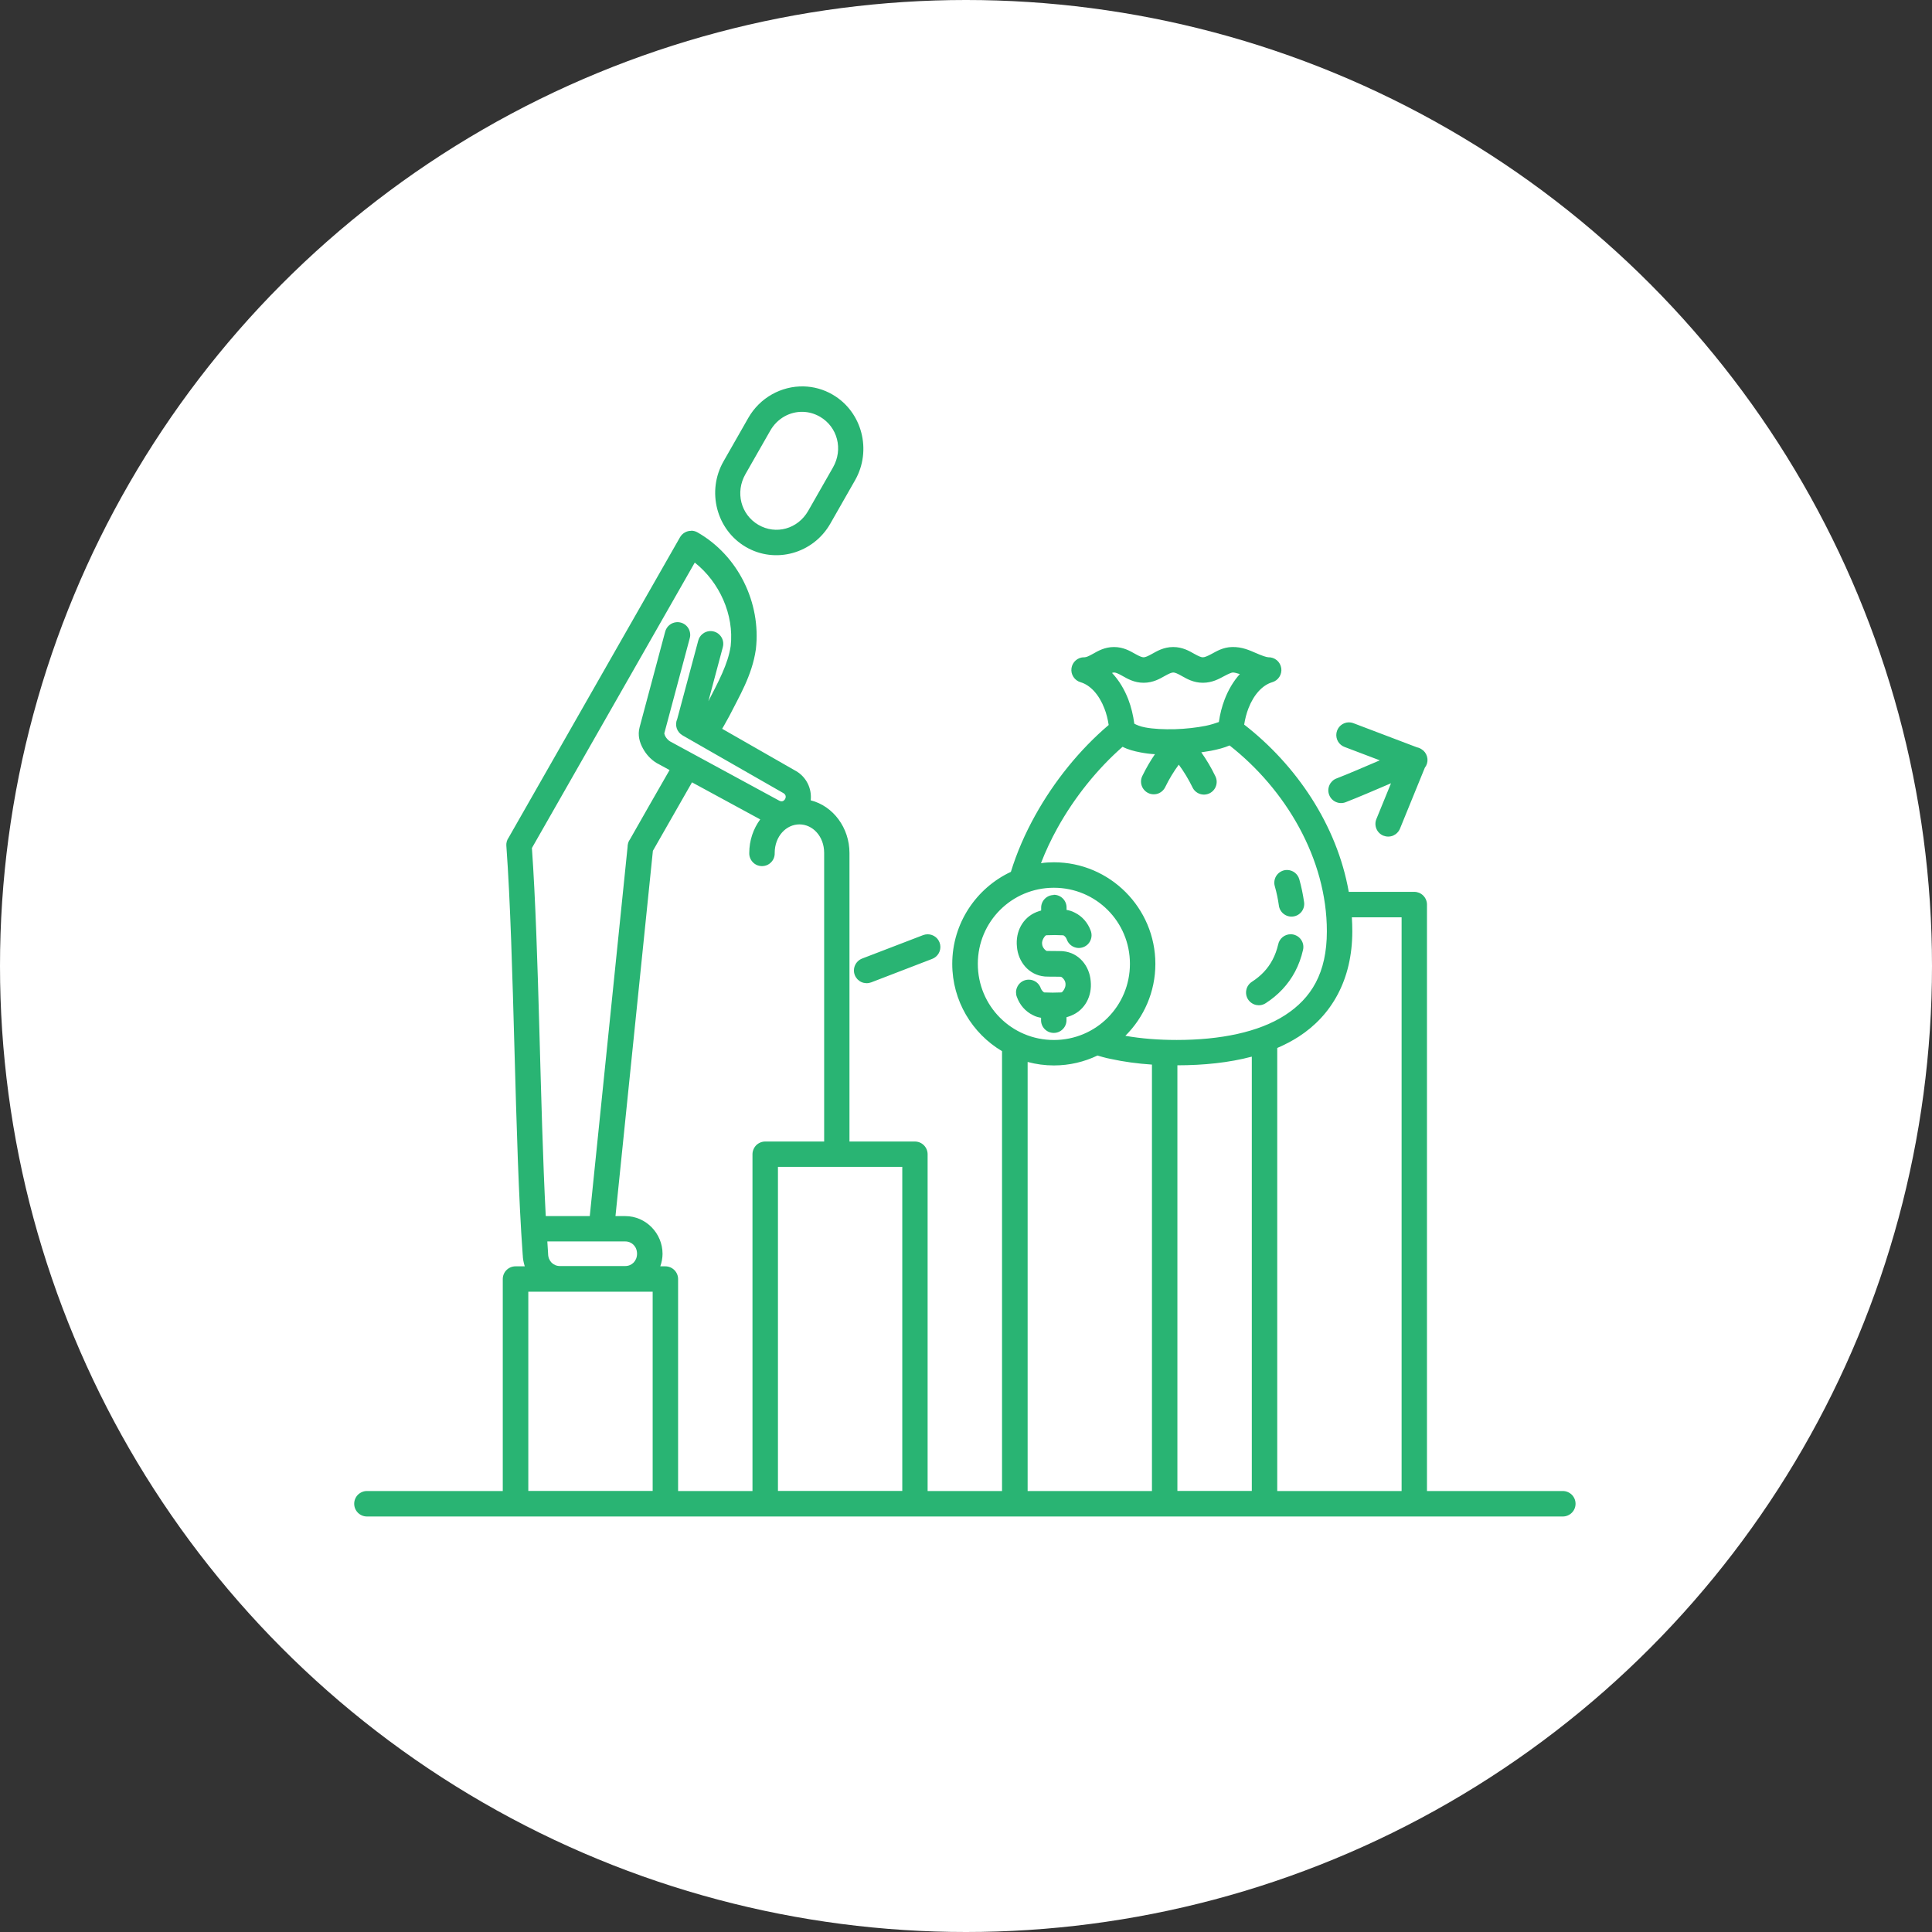
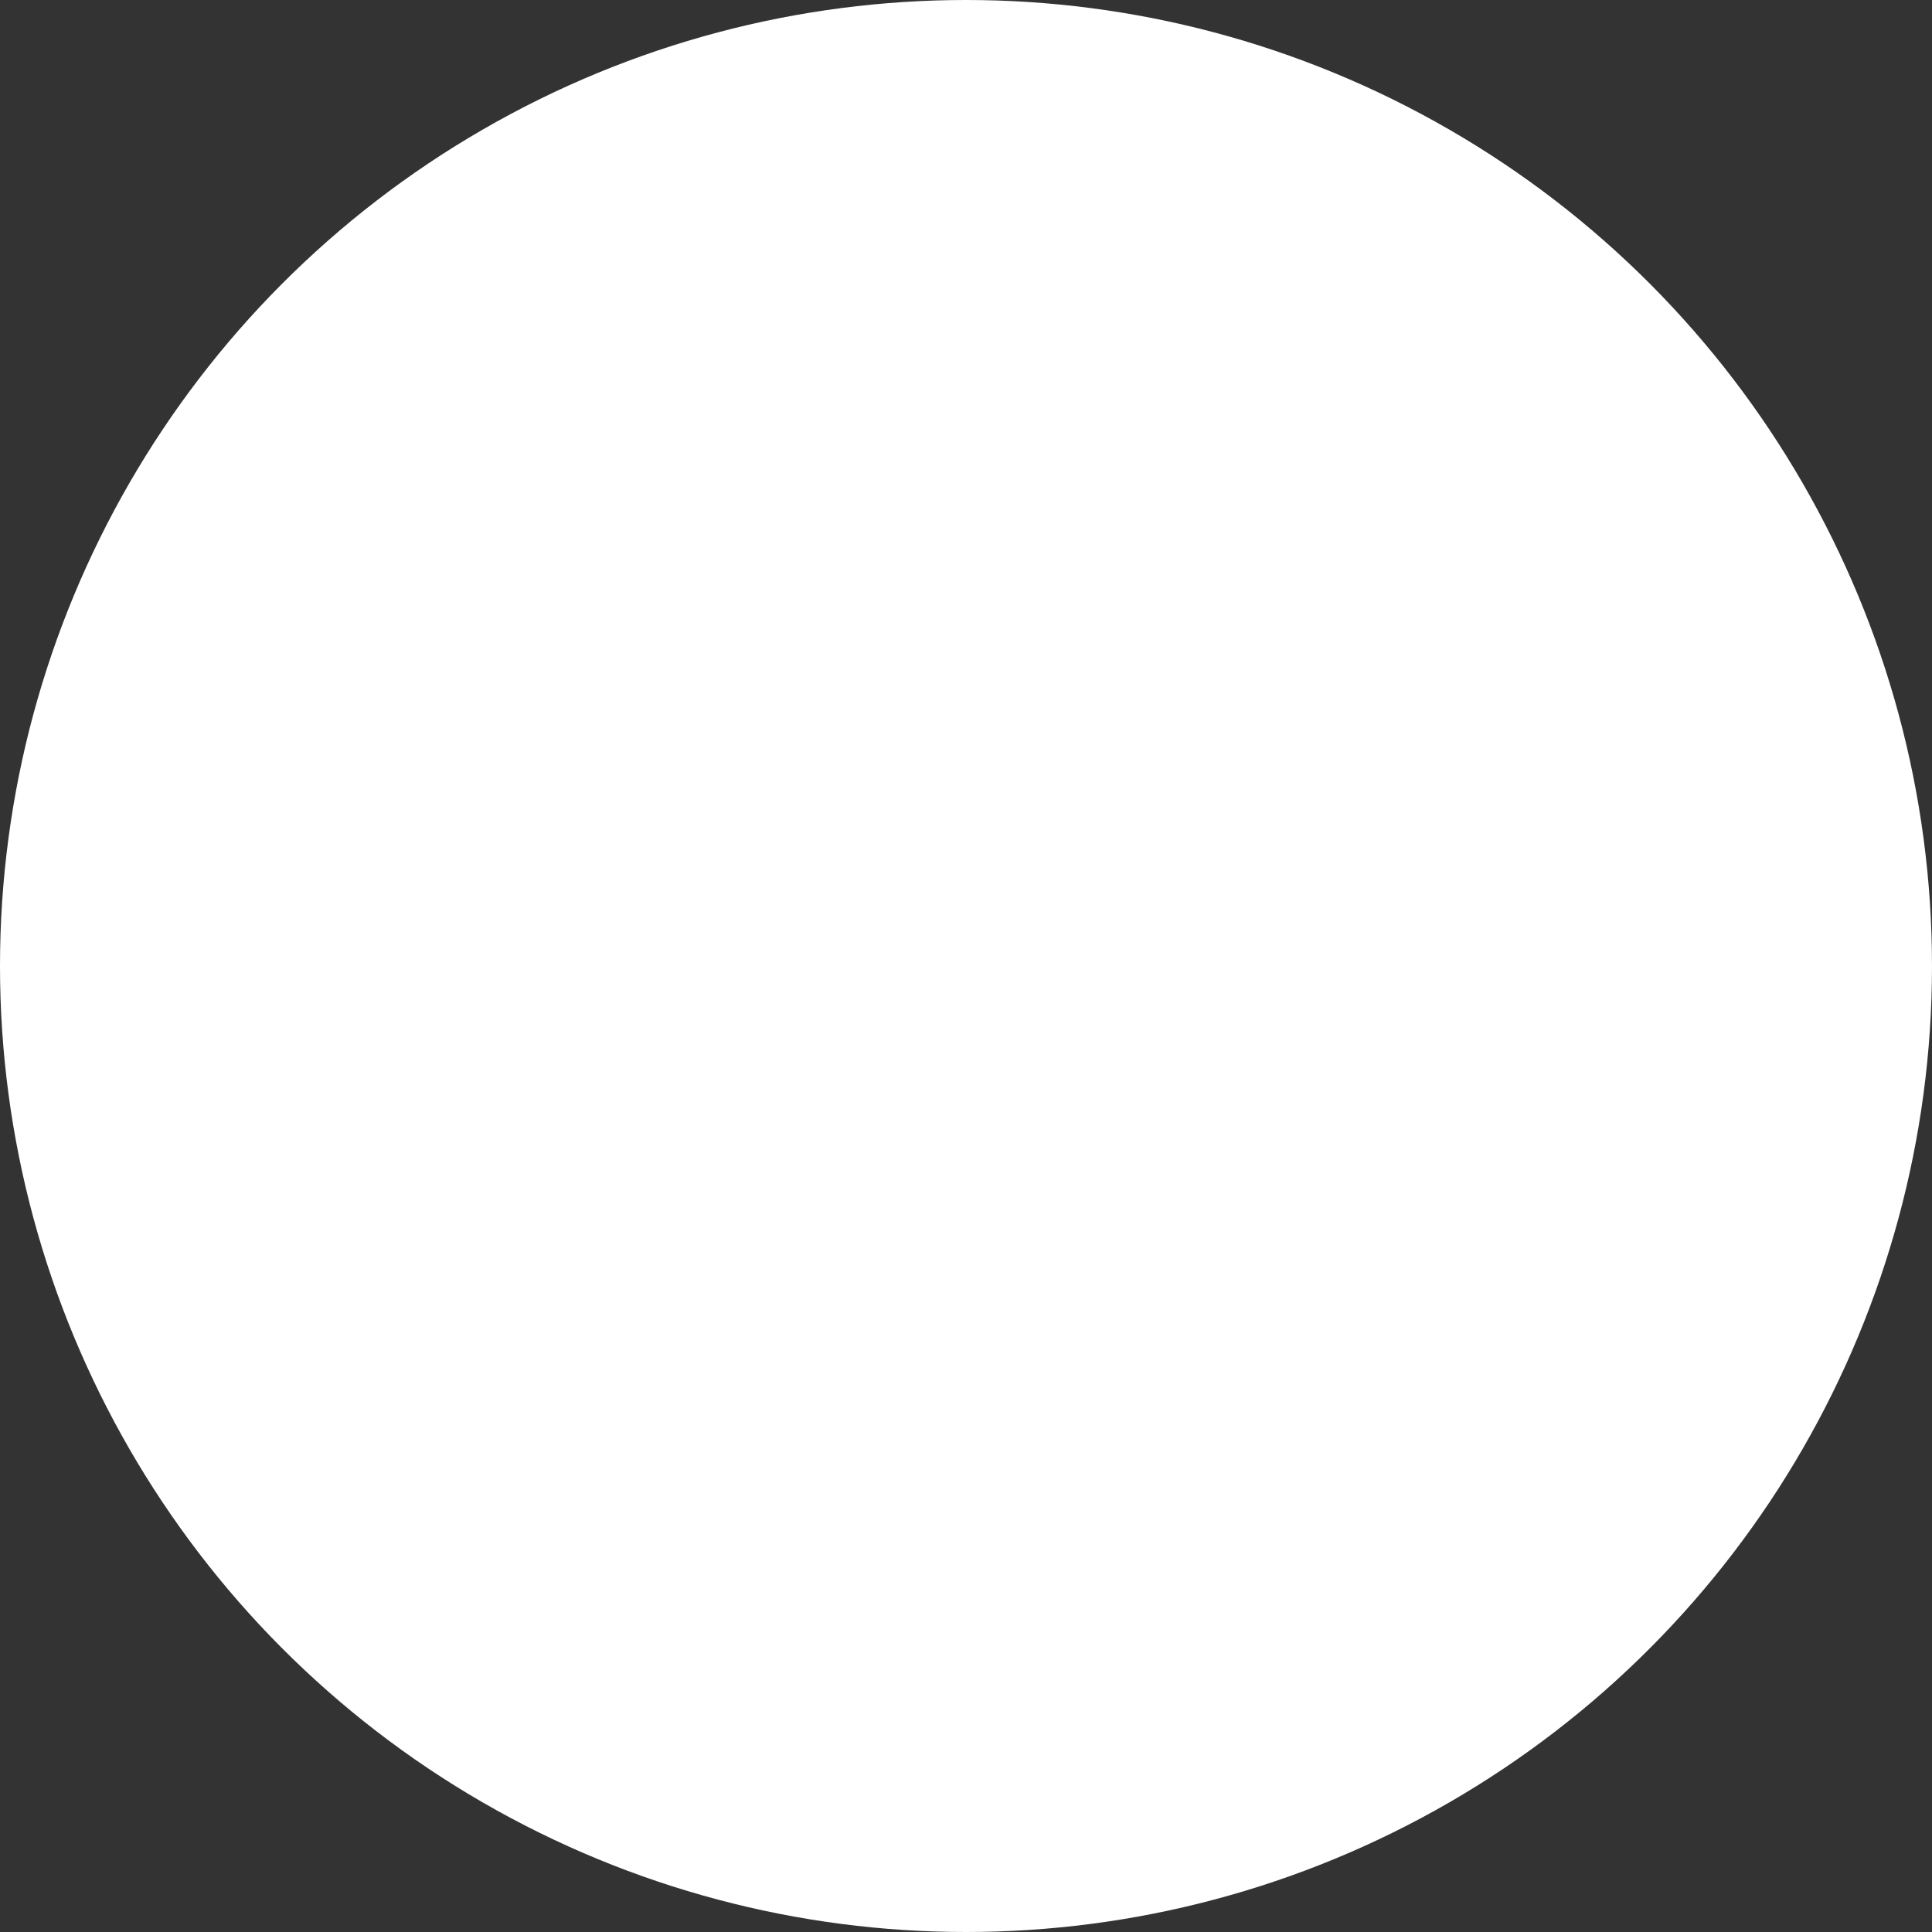
<svg xmlns="http://www.w3.org/2000/svg" width="60" height="60" viewBox="0 0 60 60" fill="none">
  <rect x="0" y="0" width="60" height="60" fill="#333333" stroke="none" />
  <circle cx="30" cy="30" r="30" fill="white" />
-   <path d="M24.954 12C24.273 11.986 23.603 12.342 23.239 12.979L22.47 14.327C21.94 15.255 22.247 16.451 23.162 16.986C24.078 17.521 25.255 17.191 25.785 16.264L26.554 14.916C27.083 13.989 26.777 12.792 25.861 12.257C25.575 12.089 25.263 12.007 24.954 12ZM24.933 12.79C25.115 12.794 25.298 12.845 25.467 12.943C26.01 13.26 26.192 13.951 25.869 14.517L25.1 15.864C24.777 16.43 24.095 16.616 23.552 16.299C23.009 15.982 22.827 15.291 23.15 14.725L23.919 13.378C24.14 12.989 24.533 12.78 24.933 12.79ZM21.469 16.485C21.398 16.484 21.328 16.502 21.267 16.537C21.206 16.572 21.155 16.622 21.119 16.684C19.346 19.792 17.573 22.9 15.799 26.008C15.743 26.085 15.717 26.179 15.725 26.274C15.725 26.274 15.725 26.275 15.725 26.275C15.725 26.276 15.726 26.277 15.726 26.278C15.976 29.714 15.978 35.471 16.233 38.967C16.234 38.969 16.234 38.97 16.234 38.972C16.237 39.096 16.262 39.215 16.297 39.327H16.01C15.958 39.327 15.906 39.337 15.858 39.357C15.81 39.377 15.767 39.406 15.73 39.443C15.693 39.479 15.664 39.523 15.644 39.571C15.624 39.619 15.614 39.67 15.614 39.722V46.305H11.396C11.344 46.305 11.293 46.315 11.245 46.335C11.197 46.355 11.153 46.384 11.116 46.42C11.079 46.457 11.05 46.501 11.03 46.549C11.01 46.597 11 46.648 11 46.7C11 46.752 11.01 46.804 11.03 46.852C11.05 46.9 11.079 46.943 11.116 46.98C11.153 47.017 11.197 47.046 11.245 47.066C11.293 47.086 11.344 47.096 11.396 47.096H39.269H43.921H48.534C48.586 47.096 48.637 47.086 48.685 47.066C48.733 47.046 48.777 47.017 48.814 46.98C48.851 46.943 48.88 46.9 48.9 46.852C48.92 46.804 48.93 46.752 48.93 46.7C48.93 46.648 48.92 46.597 48.9 46.549C48.88 46.501 48.851 46.457 48.814 46.42C48.777 46.384 48.733 46.355 48.685 46.335C48.637 46.315 48.586 46.305 48.534 46.305H44.316V28.093C44.316 28.041 44.306 27.99 44.286 27.942C44.266 27.894 44.237 27.85 44.2 27.813C44.164 27.777 44.12 27.747 44.072 27.727C44.024 27.708 43.973 27.697 43.921 27.697H41.887C41.52 25.615 40.252 23.755 38.639 22.503C38.667 22.327 38.71 22.157 38.77 22.002C38.936 21.57 39.208 21.277 39.507 21.188C39.6 21.162 39.68 21.102 39.732 21.021C39.784 20.94 39.805 20.843 39.79 20.747C39.775 20.652 39.726 20.565 39.652 20.503C39.578 20.442 39.483 20.409 39.387 20.412C39.331 20.41 39.192 20.364 39.006 20.282C38.813 20.199 38.572 20.085 38.262 20.094C37.977 20.101 37.778 20.228 37.635 20.304C37.492 20.381 37.41 20.413 37.354 20.413C37.306 20.413 37.23 20.385 37.087 20.304C36.944 20.224 36.73 20.094 36.435 20.094C36.14 20.094 35.926 20.224 35.783 20.304C35.64 20.383 35.568 20.413 35.515 20.413C35.467 20.413 35.391 20.385 35.248 20.304C35.105 20.224 34.891 20.094 34.596 20.094C34.301 20.094 34.087 20.224 33.945 20.304C33.809 20.38 33.737 20.41 33.685 20.412C33.681 20.412 33.676 20.412 33.671 20.412C33.575 20.411 33.482 20.445 33.409 20.508C33.337 20.57 33.289 20.657 33.276 20.752C33.262 20.847 33.284 20.943 33.337 21.023C33.389 21.104 33.469 21.162 33.561 21.188C33.86 21.277 34.132 21.57 34.298 22.002C34.361 22.161 34.404 22.335 34.431 22.515C33.539 23.273 32.741 24.255 32.146 25.328C31.834 25.891 31.577 26.479 31.394 27.076C30.32 27.579 29.573 28.672 29.573 29.934C29.573 31.085 30.194 32.095 31.119 32.645V46.305H28.808V35.846C28.808 35.741 28.766 35.641 28.692 35.567C28.618 35.492 28.517 35.451 28.413 35.451H26.381V26.489C26.381 25.712 25.877 25.03 25.177 24.855C25.218 24.5 25.048 24.133 24.72 23.945L22.427 22.633C22.448 22.598 22.469 22.561 22.49 22.525C22.539 22.436 22.589 22.347 22.638 22.258C22.641 22.253 22.643 22.248 22.646 22.244C22.953 21.635 23.358 20.975 23.473 20.17C23.474 20.165 23.474 20.16 23.475 20.155C23.64 18.72 22.923 17.249 21.655 16.53C21.598 16.498 21.533 16.482 21.467 16.481L21.469 16.485ZM21.579 17.473C22.345 18.081 22.802 19.09 22.692 20.064C22.609 20.627 22.305 21.181 21.999 21.778C22.149 21.219 22.298 20.66 22.447 20.102C22.464 20.041 22.466 19.977 22.454 19.916C22.442 19.854 22.415 19.796 22.375 19.747C22.336 19.698 22.286 19.659 22.228 19.633C22.171 19.608 22.108 19.596 22.046 19.599C21.961 19.604 21.881 19.635 21.816 19.689C21.751 19.742 21.704 19.815 21.684 19.897C21.467 20.707 21.25 21.518 21.032 22.329C20.991 22.419 20.985 22.52 21.015 22.613C21.045 22.707 21.109 22.786 21.194 22.835C21.195 22.836 21.197 22.837 21.198 22.838C21.199 22.839 21.2 22.839 21.201 22.84L24.331 24.632C24.401 24.674 24.421 24.746 24.38 24.817C24.338 24.888 24.269 24.907 24.186 24.858L20.808 23.024C20.759 22.996 20.697 22.93 20.663 22.869C20.628 22.806 20.635 22.758 20.628 22.784C20.892 21.797 21.156 20.811 21.42 19.824C21.438 19.764 21.44 19.7 21.427 19.639C21.415 19.577 21.388 19.519 21.349 19.47C21.31 19.421 21.259 19.382 21.202 19.356C21.144 19.33 21.082 19.319 21.019 19.322C20.935 19.326 20.854 19.358 20.789 19.412C20.724 19.465 20.678 19.538 20.657 19.62C20.393 20.607 20.129 21.593 19.865 22.58C19.795 22.835 19.866 23.062 19.97 23.249C20.069 23.43 20.211 23.586 20.396 23.699C20.405 23.704 20.415 23.709 20.424 23.713L20.795 23.915C20.78 23.936 20.767 23.963 20.753 23.986C20.358 24.676 19.96 25.367 19.567 26.062C19.543 26.094 19.524 26.13 19.511 26.168C19.509 26.175 19.507 26.182 19.505 26.189C19.505 26.19 19.505 26.192 19.505 26.193C19.494 26.229 19.49 26.266 19.49 26.303L18.316 37.766H16.949C16.768 34.342 16.741 29.477 16.519 26.336C18.205 23.381 19.891 20.426 21.577 17.471L21.579 17.473ZM34.598 20.885C34.646 20.885 34.722 20.913 34.865 20.995C35.008 21.075 35.222 21.204 35.517 21.204C35.812 21.204 36.026 21.075 36.169 20.995C36.312 20.915 36.385 20.885 36.437 20.885C36.486 20.885 36.561 20.913 36.704 20.995C36.847 21.075 37.061 21.204 37.356 21.204C37.647 21.204 37.862 21.081 38.011 21.001C38.16 20.921 38.247 20.887 38.286 20.885C38.335 20.884 38.411 20.906 38.504 20.934C38.302 21.158 38.145 21.429 38.034 21.718C37.947 21.941 37.888 22.179 37.853 22.423C37.754 22.458 37.614 22.506 37.449 22.54C37.17 22.596 36.826 22.636 36.488 22.646C36.151 22.654 35.819 22.639 35.567 22.591C35.407 22.563 35.293 22.51 35.227 22.475C35.192 22.214 35.132 21.959 35.04 21.72C34.922 21.415 34.754 21.129 34.535 20.899C34.555 20.892 34.577 20.885 34.598 20.885ZM41.885 22.433C41.793 22.435 41.705 22.469 41.635 22.53C41.566 22.59 41.52 22.673 41.505 22.763C41.49 22.854 41.507 22.947 41.553 23.027C41.6 23.106 41.672 23.167 41.758 23.198L42.851 23.613C42.366 23.82 41.866 24.037 41.508 24.175C41.459 24.193 41.414 24.221 41.376 24.257C41.339 24.293 41.308 24.335 41.287 24.383C41.266 24.43 41.254 24.482 41.252 24.534C41.251 24.586 41.26 24.638 41.279 24.686C41.297 24.735 41.325 24.779 41.361 24.817C41.397 24.855 41.44 24.885 41.488 24.906C41.535 24.927 41.587 24.939 41.639 24.94C41.691 24.941 41.743 24.932 41.791 24.913C42.187 24.76 42.71 24.534 43.199 24.325L42.745 25.436C42.725 25.484 42.715 25.535 42.715 25.587C42.715 25.639 42.726 25.691 42.746 25.739C42.766 25.787 42.795 25.83 42.832 25.867C42.869 25.903 42.913 25.932 42.961 25.952C43.009 25.971 43.06 25.981 43.112 25.981C43.164 25.981 43.216 25.971 43.264 25.951C43.311 25.93 43.355 25.901 43.391 25.864C43.428 25.827 43.457 25.784 43.477 25.736L44.249 23.843C44.311 23.764 44.34 23.665 44.331 23.566C44.321 23.466 44.275 23.374 44.201 23.307C44.194 23.302 44.187 23.297 44.18 23.293C44.18 23.293 44.18 23.292 44.18 23.293C44.129 23.25 44.068 23.221 44.003 23.208L42.039 22.462C41.99 22.443 41.938 22.433 41.885 22.434L41.885 22.433ZM38.186 23.151C39.923 24.513 41.207 26.663 41.207 28.922C41.207 30.221 40.723 31.001 39.906 31.529C39.089 32.056 37.896 32.297 36.545 32.297C35.98 32.297 35.443 32.255 34.949 32.168C35.524 31.596 35.881 30.805 35.881 29.934C35.881 28.196 34.465 26.779 32.729 26.779C32.593 26.779 32.46 26.787 32.328 26.807C32.47 26.438 32.643 26.07 32.841 25.713C33.371 24.758 34.084 23.874 34.863 23.192C35.031 23.28 35.219 23.328 35.416 23.366C35.56 23.394 35.712 23.415 35.868 23.422C35.723 23.633 35.591 23.861 35.476 24.098C35.453 24.145 35.439 24.195 35.436 24.247C35.433 24.299 35.44 24.352 35.457 24.401C35.474 24.45 35.5 24.495 35.535 24.534C35.569 24.573 35.611 24.605 35.658 24.628C35.705 24.651 35.756 24.664 35.807 24.667C35.859 24.67 35.912 24.663 35.961 24.646C36.01 24.629 36.055 24.602 36.094 24.567C36.133 24.532 36.164 24.491 36.187 24.444C36.308 24.195 36.453 23.956 36.608 23.747C36.763 23.956 36.908 24.195 37.03 24.444C37.051 24.492 37.083 24.535 37.121 24.571C37.16 24.607 37.206 24.635 37.255 24.653C37.305 24.671 37.358 24.679 37.411 24.676C37.464 24.673 37.515 24.66 37.563 24.637C37.61 24.614 37.653 24.581 37.688 24.541C37.722 24.502 37.749 24.455 37.765 24.405C37.782 24.355 37.788 24.302 37.784 24.249C37.779 24.196 37.765 24.145 37.74 24.098C37.615 23.839 37.468 23.592 37.307 23.364C37.41 23.35 37.511 23.33 37.608 23.316C37.823 23.274 38.014 23.224 38.186 23.151ZM21.49 24.296L23.609 25.447C23.396 25.736 23.269 26.1 23.269 26.489C23.267 26.542 23.276 26.595 23.295 26.644C23.314 26.694 23.343 26.739 23.38 26.777C23.417 26.816 23.461 26.846 23.51 26.867C23.559 26.887 23.611 26.898 23.664 26.898C23.718 26.898 23.77 26.887 23.819 26.867C23.868 26.846 23.912 26.816 23.949 26.777C23.986 26.739 24.015 26.694 24.034 26.644C24.052 26.595 24.061 26.542 24.059 26.489C24.059 25.971 24.417 25.602 24.827 25.602C25.238 25.602 25.595 25.971 25.595 26.489V35.451H23.765C23.713 35.451 23.662 35.461 23.614 35.481C23.566 35.501 23.522 35.53 23.485 35.566C23.449 35.603 23.42 35.647 23.4 35.695C23.38 35.743 23.369 35.794 23.369 35.846V46.305H21.059V39.722C21.059 39.618 21.017 39.517 20.943 39.443C20.869 39.369 20.769 39.328 20.664 39.327H20.506C20.548 39.205 20.576 39.075 20.576 38.939C20.576 38.301 20.058 37.767 19.42 37.767H19.114L20.276 26.423C20.662 25.743 21.053 25.063 21.442 24.382C21.457 24.354 21.476 24.327 21.49 24.296ZM39.973 27.018C39.911 27.017 39.85 27.031 39.795 27.059C39.74 27.086 39.691 27.126 39.654 27.175C39.617 27.224 39.592 27.282 39.581 27.343C39.57 27.404 39.573 27.466 39.591 27.525C39.646 27.72 39.688 27.918 39.716 28.118C39.722 28.17 39.739 28.221 39.765 28.266C39.791 28.312 39.826 28.352 39.868 28.384C39.91 28.416 39.957 28.44 40.008 28.453C40.059 28.467 40.112 28.47 40.164 28.462C40.217 28.455 40.267 28.437 40.312 28.41C40.357 28.383 40.396 28.347 40.428 28.305C40.459 28.262 40.481 28.214 40.493 28.163C40.505 28.111 40.507 28.058 40.498 28.006C40.464 27.771 40.416 27.539 40.352 27.311C40.329 27.228 40.28 27.154 40.212 27.101C40.143 27.048 40.06 27.019 39.973 27.018ZM32.729 27.57C34.038 27.57 35.091 28.623 35.091 29.933C35.091 31.244 34.038 32.298 32.729 32.298C31.42 32.298 30.367 31.244 30.367 29.933C30.367 28.623 31.42 27.57 32.729 27.57ZM32.723 27.795C32.618 27.797 32.518 27.84 32.445 27.915C32.372 27.99 32.332 28.091 32.334 28.196V28.276C32.285 28.291 32.24 28.305 32.189 28.325C31.754 28.5 31.536 28.941 31.581 29.393C31.616 29.866 31.948 30.279 32.438 30.325C32.445 30.326 32.452 30.326 32.459 30.327C32.547 30.331 32.632 30.331 32.714 30.331C32.719 30.331 32.724 30.331 32.729 30.331C32.805 30.331 32.876 30.332 32.945 30.334C32.973 30.337 33.081 30.428 33.09 30.541C33.09 30.546 33.09 30.551 33.09 30.556C33.105 30.667 33.005 30.804 32.972 30.817C32.967 30.818 32.962 30.82 32.957 30.821C32.954 30.822 32.868 30.821 32.693 30.827C32.511 30.821 32.43 30.821 32.43 30.821C32.427 30.82 32.425 30.818 32.422 30.817C32.395 30.802 32.347 30.754 32.324 30.696C32.308 30.646 32.281 30.599 32.246 30.559C32.211 30.519 32.169 30.487 32.121 30.464C32.074 30.441 32.022 30.427 31.969 30.425C31.916 30.422 31.863 30.43 31.813 30.448C31.763 30.466 31.718 30.494 31.679 30.53C31.64 30.567 31.609 30.61 31.588 30.659C31.566 30.707 31.555 30.759 31.553 30.812C31.553 30.865 31.562 30.918 31.582 30.967C31.671 31.209 31.841 31.41 32.077 31.525C32.167 31.574 32.252 31.595 32.331 31.608V31.671C32.329 31.724 32.338 31.777 32.357 31.826C32.376 31.875 32.405 31.92 32.442 31.958C32.479 31.996 32.523 32.026 32.572 32.047C32.62 32.068 32.673 32.078 32.726 32.078C32.779 32.078 32.831 32.068 32.88 32.047C32.928 32.026 32.972 31.996 33.009 31.958C33.046 31.92 33.075 31.875 33.094 31.826C33.113 31.777 33.122 31.724 33.121 31.671V31.591C33.169 31.576 33.214 31.563 33.264 31.542C33.7 31.367 33.919 30.926 33.873 30.473C33.838 30 33.507 29.587 33.016 29.541C33.009 29.54 33.002 29.54 32.995 29.539C32.907 29.535 32.822 29.535 32.74 29.535C32.735 29.535 32.73 29.535 32.725 29.535C32.65 29.535 32.578 29.534 32.508 29.532C32.48 29.527 32.373 29.438 32.365 29.325C32.364 29.32 32.364 29.315 32.363 29.31C32.349 29.199 32.449 29.062 32.482 29.05C32.487 29.048 32.491 29.047 32.496 29.045C32.499 29.044 32.586 29.045 32.76 29.039C32.942 29.045 33.024 29.047 33.023 29.047C33.026 29.048 33.028 29.05 33.03 29.051C33.058 29.066 33.106 29.107 33.129 29.172C33.146 29.221 33.173 29.268 33.208 29.307C33.243 29.346 33.285 29.379 33.333 29.401C33.38 29.424 33.432 29.437 33.484 29.44C33.537 29.442 33.59 29.434 33.639 29.416C33.689 29.398 33.734 29.37 33.773 29.335C33.812 29.299 33.843 29.255 33.864 29.207C33.886 29.159 33.898 29.107 33.899 29.055C33.9 29.002 33.891 28.95 33.872 28.901C33.783 28.659 33.613 28.457 33.377 28.342C33.286 28.293 33.201 28.272 33.123 28.258V28.188C33.124 28.136 33.114 28.083 33.094 28.034C33.074 27.985 33.045 27.941 33.007 27.903C32.97 27.866 32.926 27.837 32.877 27.817C32.828 27.797 32.775 27.787 32.722 27.788L32.723 27.795ZM41.983 28.488H43.528V46.305H39.666V32.546C39.901 32.444 40.126 32.328 40.335 32.193C41.348 31.538 41.997 30.434 41.997 28.922C41.997 28.777 41.992 28.632 41.983 28.488ZM40.086 29.014C39.995 29.013 39.906 29.044 39.835 29.101C39.764 29.158 39.715 29.238 39.696 29.327C39.654 29.506 39.596 29.663 39.521 29.805C39.372 30.088 39.16 30.309 38.883 30.488C38.839 30.516 38.8 30.552 38.77 30.595C38.739 30.638 38.718 30.686 38.707 30.737C38.695 30.789 38.694 30.841 38.703 30.893C38.712 30.945 38.732 30.994 38.76 31.038C38.789 31.082 38.826 31.12 38.869 31.149C38.912 31.179 38.961 31.2 39.012 31.211C39.063 31.221 39.116 31.222 39.168 31.212C39.219 31.202 39.268 31.181 39.312 31.152C39.687 30.91 40.004 30.583 40.22 30.174C40.328 29.969 40.411 29.745 40.466 29.503C40.48 29.445 40.481 29.385 40.469 29.326C40.456 29.268 40.431 29.213 40.394 29.166C40.357 29.119 40.311 29.081 40.257 29.055C40.204 29.028 40.145 29.014 40.086 29.014ZM28.805 29.015C28.756 29.016 28.708 29.025 28.663 29.043C28.033 29.286 27.403 29.527 26.773 29.769C26.725 29.788 26.68 29.816 26.643 29.852C26.605 29.888 26.575 29.93 26.554 29.978C26.533 30.025 26.521 30.076 26.52 30.128C26.518 30.18 26.527 30.232 26.546 30.28C26.564 30.329 26.593 30.373 26.628 30.411C26.664 30.448 26.707 30.479 26.754 30.5C26.802 30.521 26.853 30.532 26.905 30.534C26.957 30.535 27.008 30.526 27.057 30.508C27.687 30.265 28.317 30.023 28.946 29.781C29.034 29.748 29.107 29.686 29.153 29.605C29.199 29.524 29.215 29.43 29.198 29.338C29.181 29.247 29.133 29.164 29.061 29.105C28.989 29.046 28.898 29.014 28.805 29.015ZM34.084 32.78C34.14 32.795 34.196 32.815 34.253 32.829C34.331 32.85 34.411 32.871 34.491 32.885C34.9 32.975 35.33 33.032 35.775 33.062V46.306H31.914V32.98C32.174 33.05 32.447 33.088 32.729 33.088C33.214 33.088 33.673 32.977 34.084 32.78ZM38.876 32.815V46.302H36.565V33.084C37.384 33.083 38.167 33.003 38.876 32.815ZM24.16 36.239H28.021V46.302H24.16V36.239ZM16.998 38.554H19.418C19.623 38.554 19.784 38.714 19.784 38.936C19.784 39.158 19.623 39.318 19.418 39.318H17.388C17.184 39.318 17.024 39.161 17.022 38.94C17.022 38.929 17.021 38.917 17.02 38.906C17.02 38.901 17.02 38.896 17.019 38.891C17.012 38.783 17.004 38.667 16.998 38.554ZM16.407 40.115H20.269V46.302H16.407V40.115Z" fill="#29B473" />
</svg>